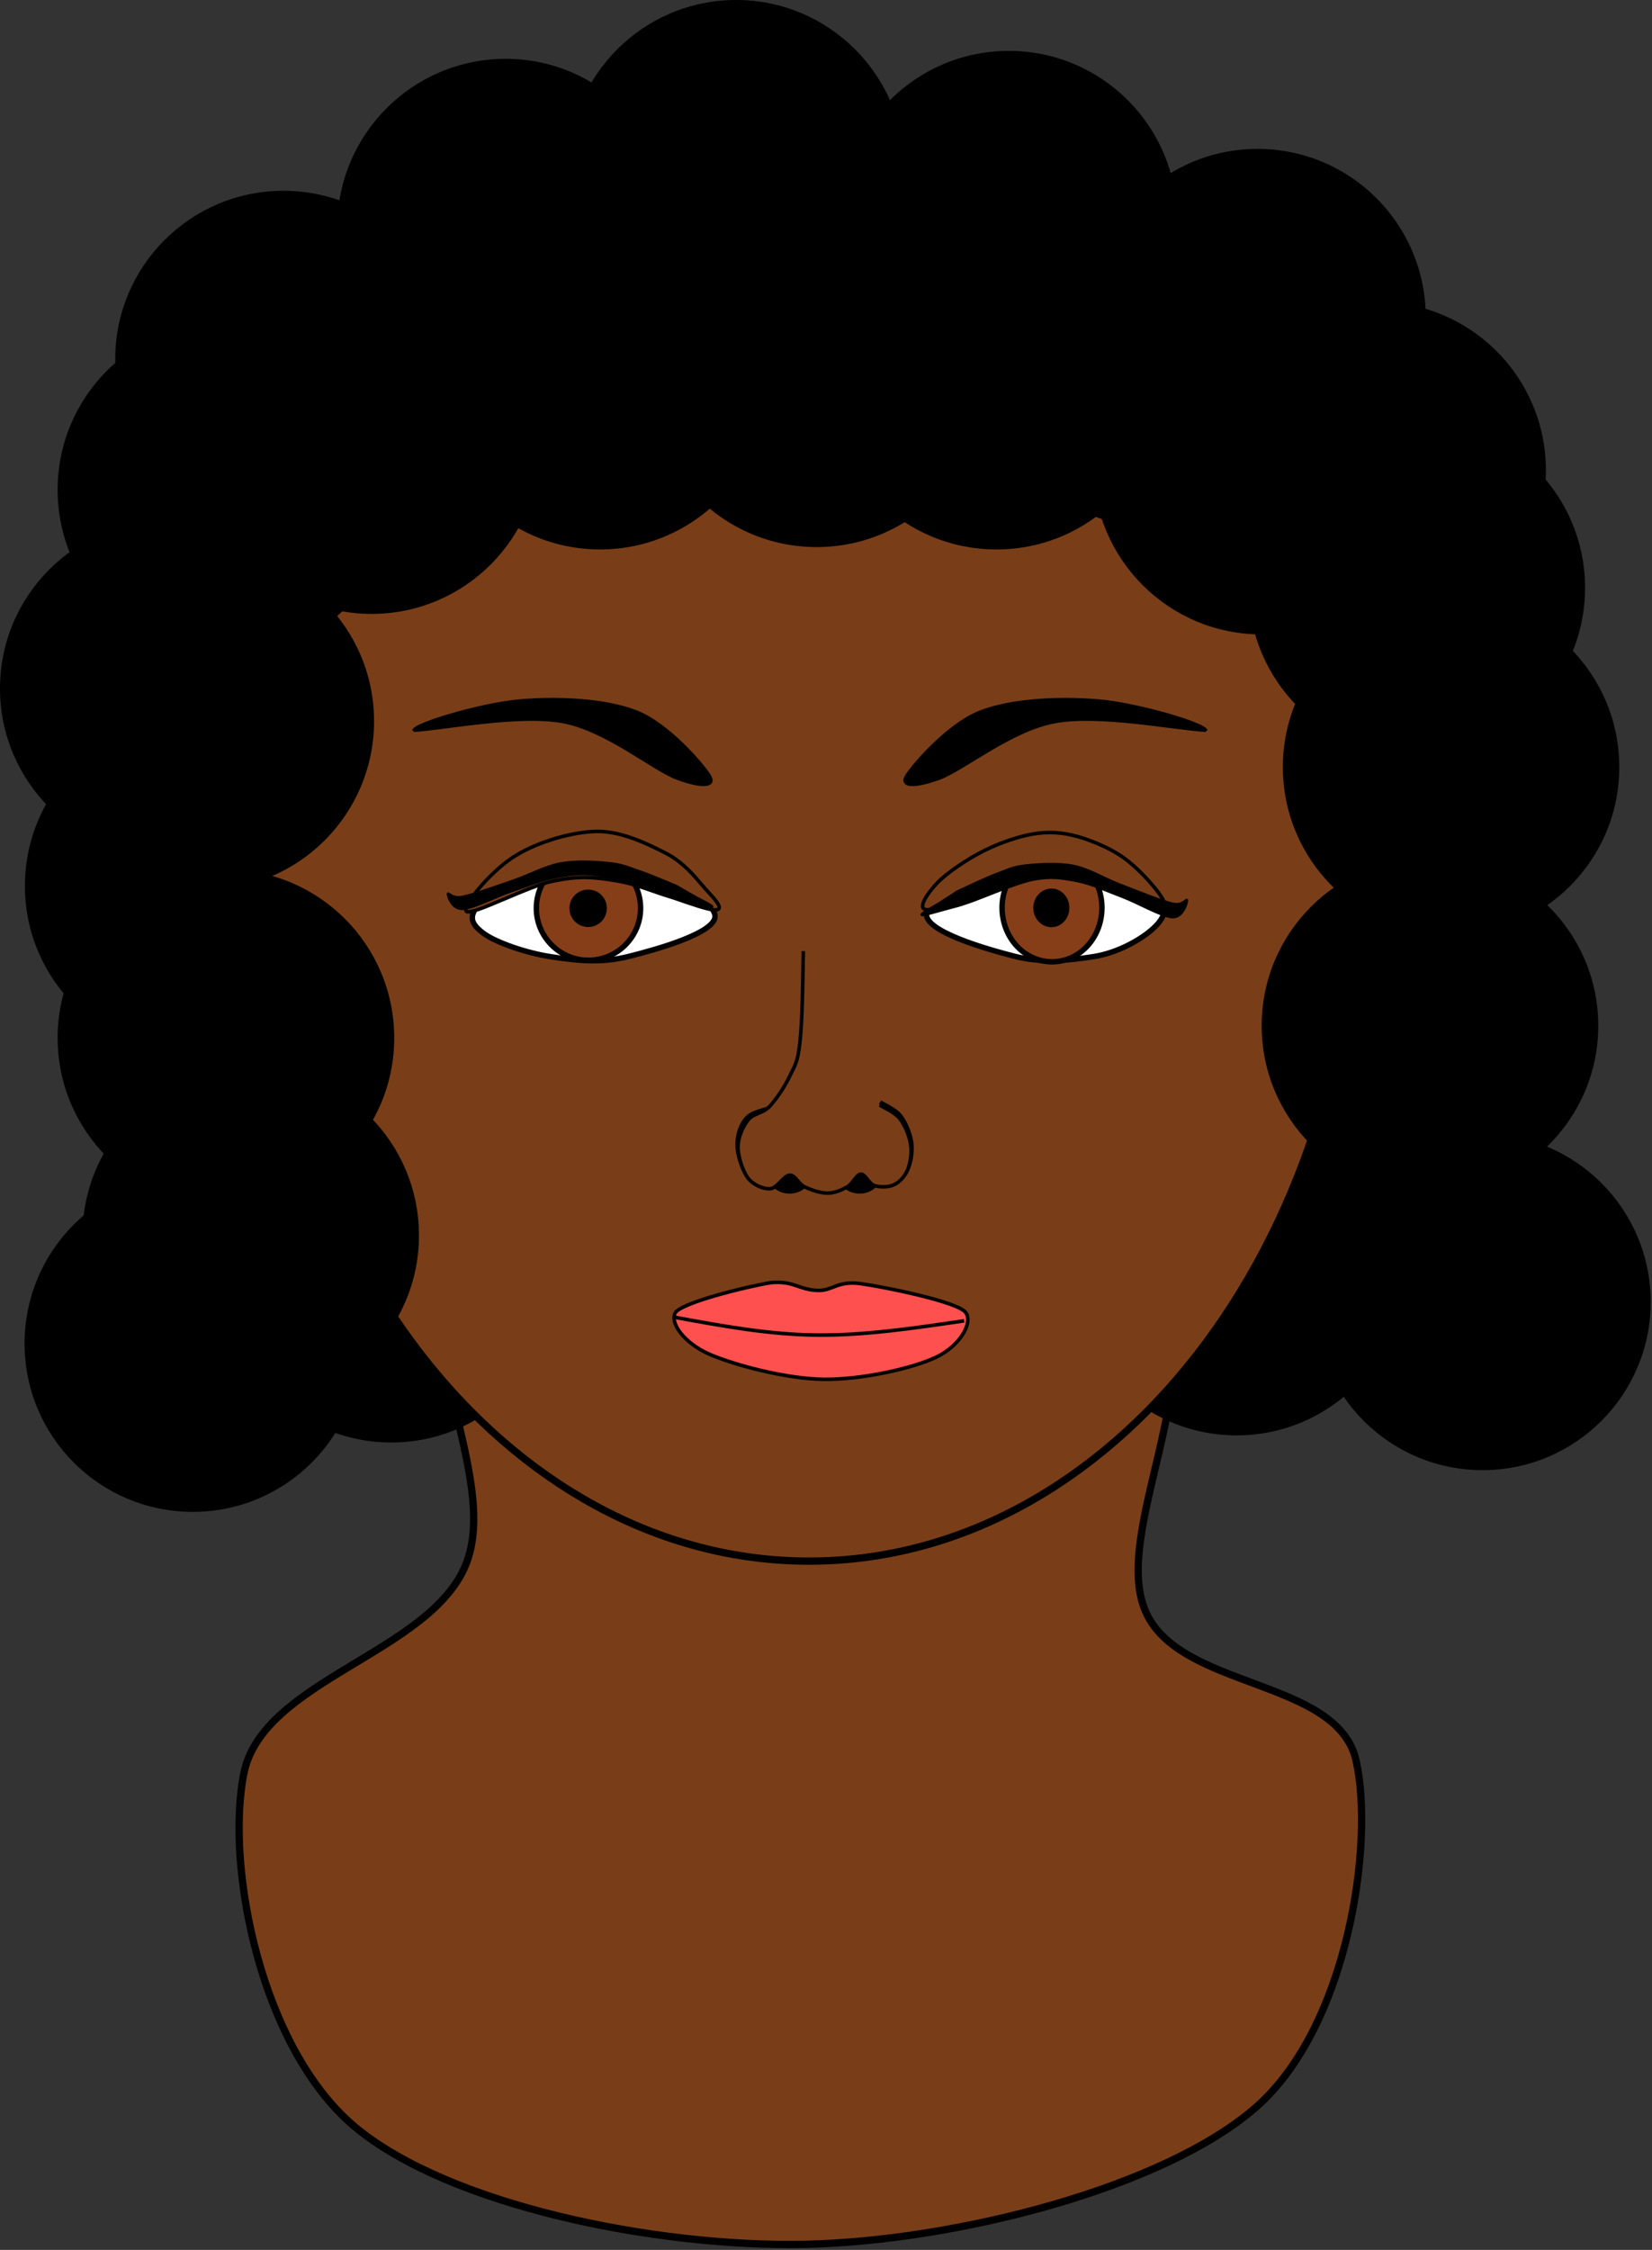
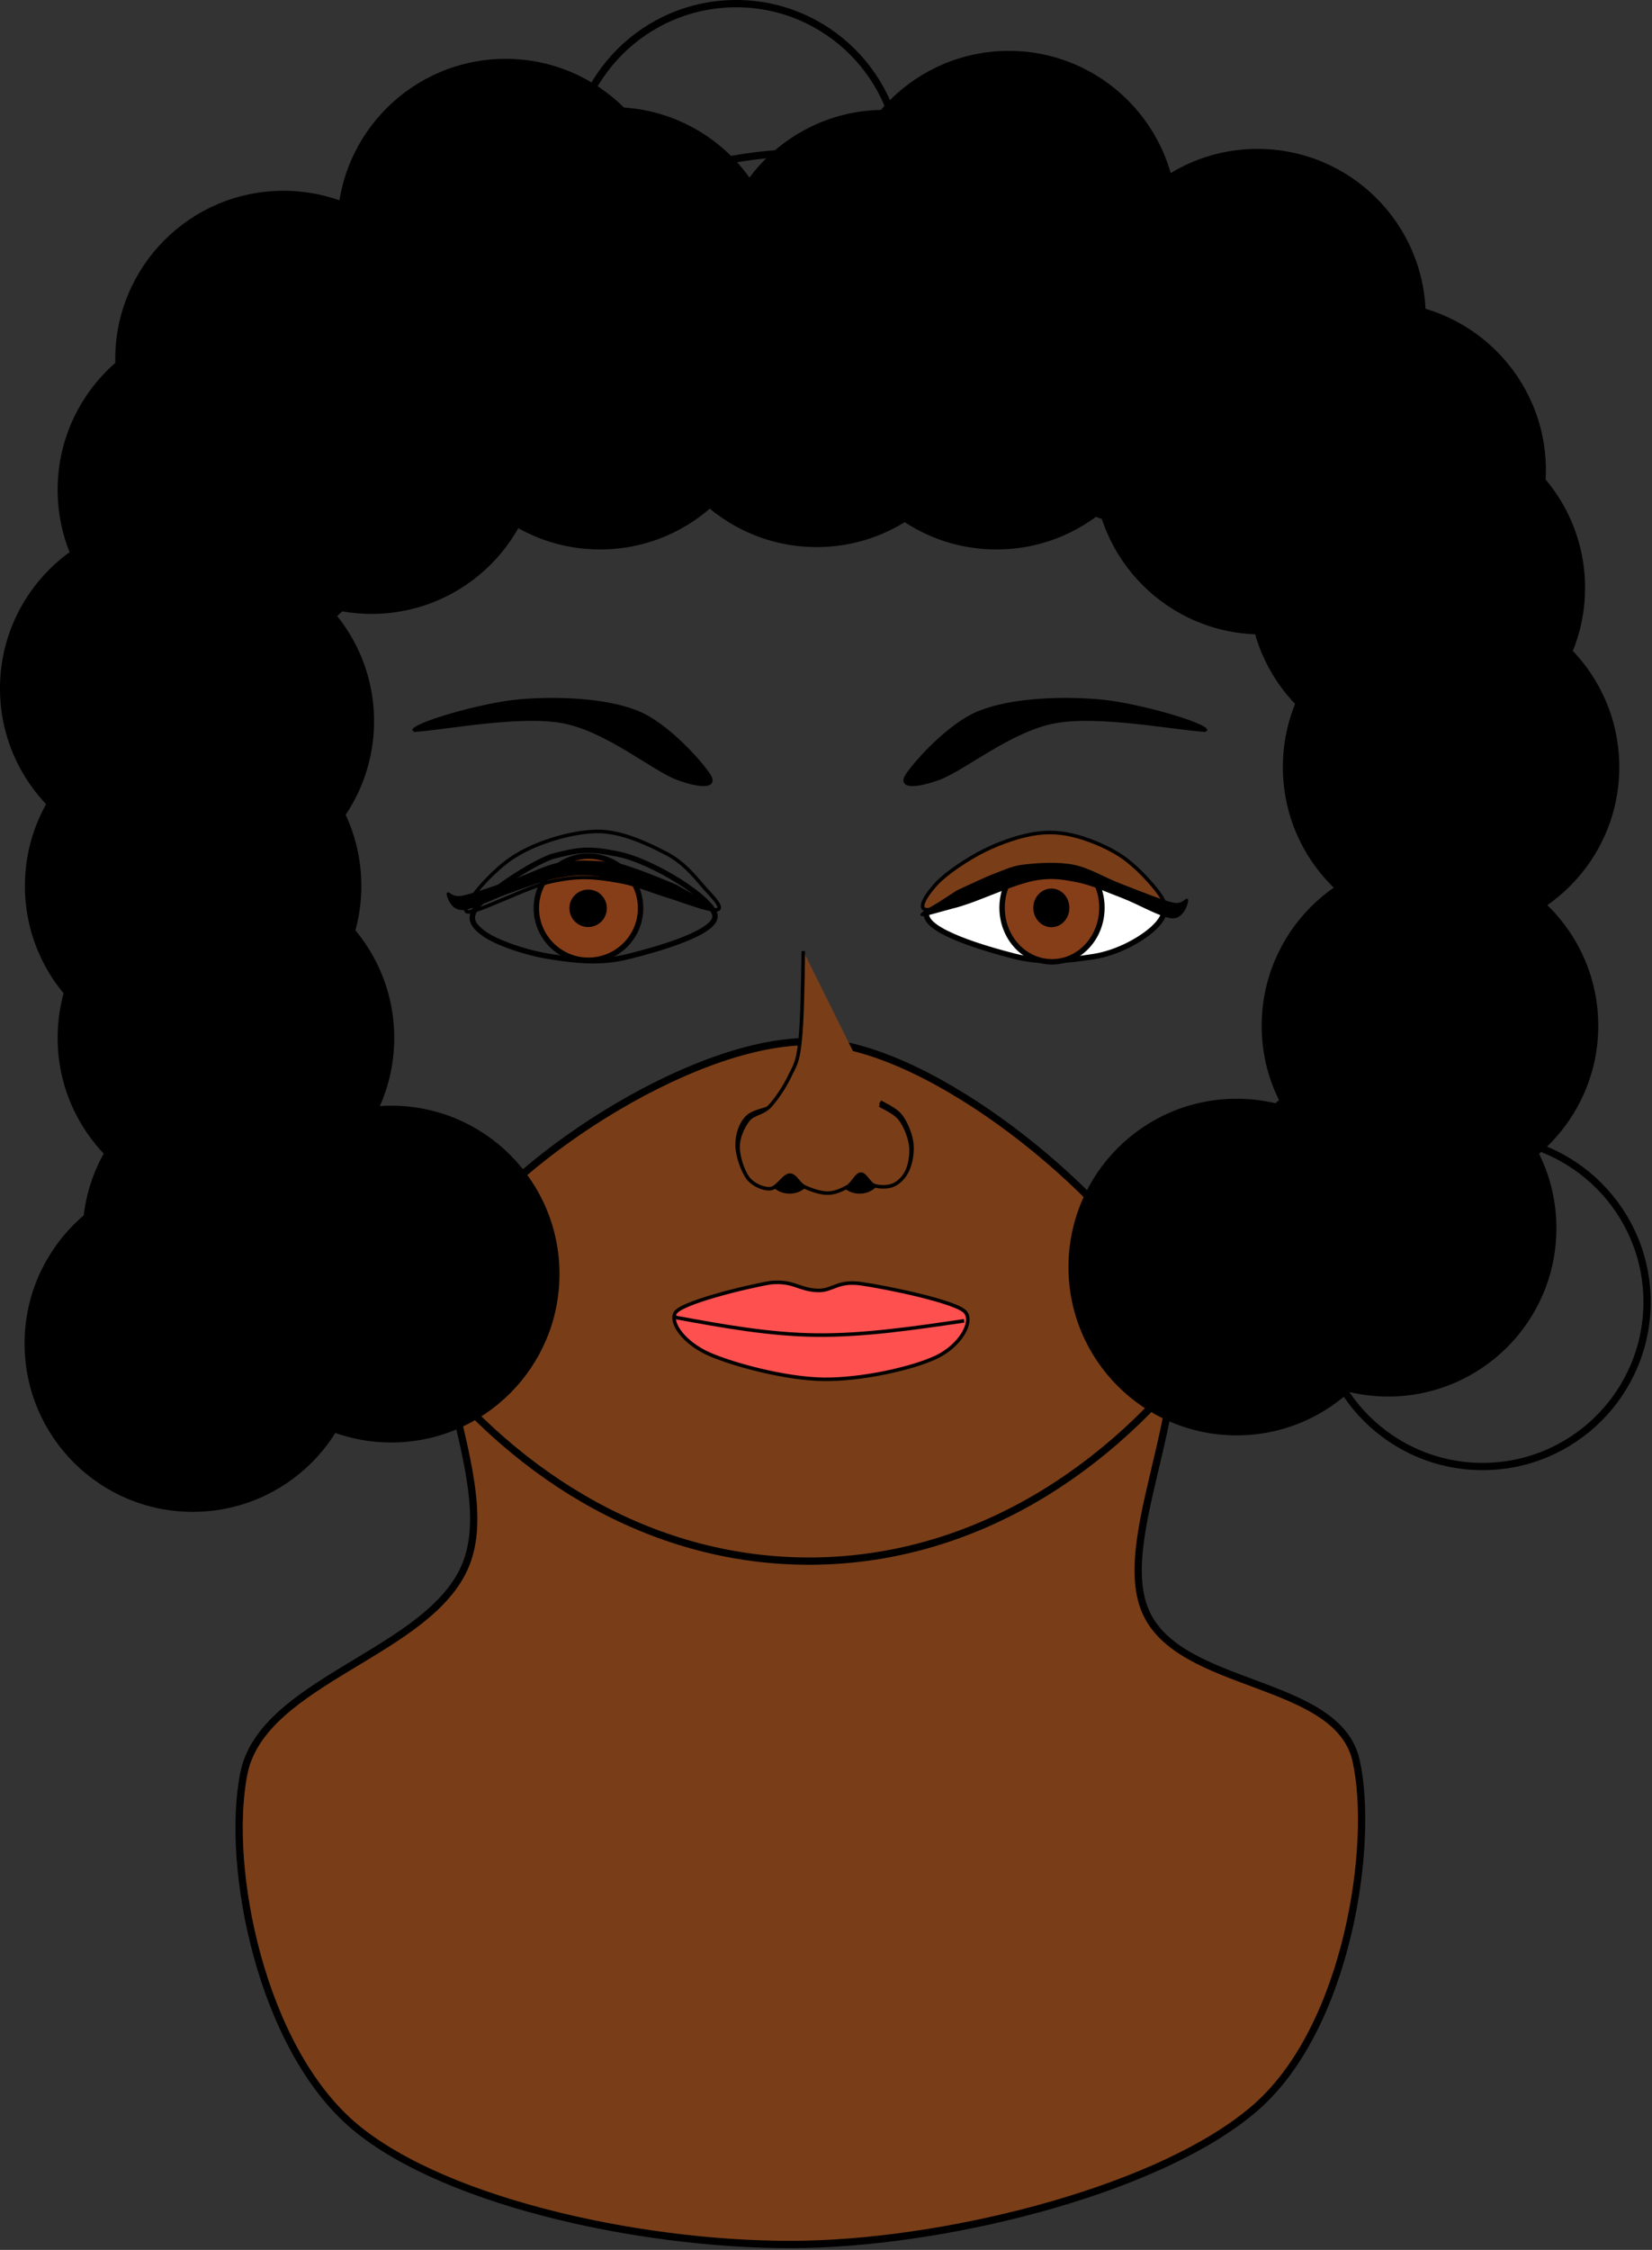
<svg xmlns="http://www.w3.org/2000/svg" xmlns:ns1="http://www.inkscape.org/namespaces/inkscape" xmlns:ns2="http://sodipodi.sourceforge.net/DTD/sodipodi-0.dtd" width="60.666mm" height="82.575mm" viewBox="0 0 214.957 292.587" id="svg2" version="1.1" ns1:version="0.91 r13725" ns2:docname="black face.svg">
  <rect x="0" y="0" width="214.957" height="292.587" fill="#333333" stroke="none" />
  <defs id="defs4">
    <clipPath id="clipEmfPath1" clipPathUnits="userSpaceOnUse">
      <path ns1:connector-curvature="0" id="path4141" d="m -1.25,-1.25 767.675,0 0,1042.74 -767.675,0 z" />
    </clipPath>
    <pattern y="0" x="0" height="6" width="6" patternUnits="userSpaceOnUse" id="EMFhbasepattern" />
  </defs>
  <ns2:namedview id="base" pagecolor="#ffffff" bordercolor="#666666" borderopacity="1.0" ns1:pageopacity="0.0" ns1:pageshadow="2" ns1:zoom="0.35" ns1:cx="-190.37866" ns1:cy="92.007862" ns1:document-units="px" ns1:current-layer="layer1" showgrid="false" fit-margin-top="0" fit-margin-left="0" fit-margin-right="0" fit-margin-bottom="0" ns1:window-width="1366" ns1:window-height="706" ns1:window-x="-8" ns1:window-y="-8" ns1:window-maximized="1" />
  <g ns1:label="Layer 1" ns1:groupmode="layer" id="layer1" transform="translate(-143.95,-331.783)">
    <path ns1:connector-curvature="0" id="path4144" d="m 250.546,467.38 c -15.173,-0.904 -39.123,14.732 -46.776,26.067 -7.675,11.357 5.513,30.434 0.838,41.968 -4.675,11.534 -26.508,15.018 -28.912,27.214 -2.404,12.196 2.272,35.727 14.445,45.938 12.196,10.212 39.145,15.724 58.707,15.306 19.562,-0.421 46.732,-7.366 58.685,-17.864 11.953,-10.498 15.416,-34.315 13.012,-45.078 -2.404,-10.784 -23.179,-9.219 -27.479,-19.562 -4.301,-10.343 8.579,-30.478 1.698,-42.519 -6.859,-12.063 -29.067,-30.588 -44.218,-31.471 z" style="fill:#793e18;fill-opacity:1;fill-rule:evenodd;stroke:none" />
    <path transform="matrix(0.282,0,0,0.282,143.41,331.11)" ns1:connector-curvature="0" id="path4146" d="m 379.618,482.845 c -53.762,-3.204 -138.625,52.199 -165.741,92.365 -27.194,40.243 19.536,107.837 2.969,148.706 -16.566,40.868 -93.927,53.215 -102.445,96.428 -8.517,43.213 8.049,126.591 51.184,162.771 43.213,36.185 138.703,55.715 208.016,54.235 69.313,-1.49 165.585,-26.1 207.938,-63.299 42.354,-37.196 54.622,-121.59 46.105,-159.724 -8.518,-38.212 -82.129,-32.664 -97.366,-69.313 C 515.04,708.365 560.675,637.021 536.295,594.355 511.992,551.611 433.302,485.971 379.618,482.845" clip-path="url(#clipEmfPath1)" style="fill:none;stroke:#000000;stroke-width:3.36px;stroke-linecap:butt;stroke-linejoin:round;stroke-miterlimit:4;stroke-dasharray:none;stroke-opacity:1" />
    <path ns1:connector-curvature="0" id="path4148" d="m 304.865,475.143 c -11.843,0 -21.414,9.593 -21.414,21.414 0,11.821 9.571,21.414 21.414,21.414 11.821,0 21.414,-9.594 21.414,-21.414 0,-11.821 -9.593,-21.414 -21.414,-21.414 z" style="fill:#000000;fill-opacity:1;fill-rule:evenodd;stroke:none" />
    <path ns1:connector-curvature="0" id="path4150" d="m 304.865,475.143 c -11.843,0 -21.414,9.593 -21.414,21.414 0,11.821 9.571,21.414 21.414,21.414 11.821,0 21.414,-9.594 21.414,-21.414 0,-11.821 -9.593,-21.414 -21.414,-21.414" style="fill:none;stroke:#000000;stroke-width:0.948px;stroke-linecap:butt;stroke-linejoin:round;stroke-miterlimit:4;stroke-dasharray:none;stroke-opacity:1" />
    <path ns1:connector-curvature="0" id="path4152" d="m 194.861,476.047 c -11.821,0 -21.414,9.593 -21.414,21.414 0,11.843 9.593,21.436 21.414,21.436 11.843,0 21.414,-9.594 21.414,-21.436 0,-11.821 -9.571,-21.414 -21.414,-21.414 z" style="fill:#000000;fill-opacity:1;fill-rule:evenodd;stroke:none" />
    <path ns1:connector-curvature="0" id="path4154" d="m 194.861,476.047 c -11.821,0 -21.414,9.593 -21.414,21.414 0,11.843 9.593,21.436 21.414,21.436 11.843,0 21.414,-9.594 21.414,-21.436 0,-11.821 -9.571,-21.414 -21.414,-21.414" style="fill:none;stroke:#000000;stroke-width:0.948px;stroke-linecap:butt;stroke-linejoin:round;stroke-miterlimit:4;stroke-dasharray:none;stroke-opacity:1" />
    <path ns1:connector-curvature="0" id="path4156" d="m 324.581,470.092 c -11.843,0 -21.414,9.594 -21.414,21.414 0,11.843 9.571,21.414 21.414,21.414 11.821,0 21.414,-9.571 21.414,-21.414 0,-11.821 -9.593,-21.414 -21.414,-21.414 z" style="fill:#000000;fill-opacity:1;fill-rule:evenodd;stroke:none" />
    <path ns1:connector-curvature="0" id="path4158" d="m 324.581,470.092 c -11.843,0 -21.414,9.594 -21.414,21.414 0,11.843 9.571,21.414 21.414,21.414 11.821,0 21.414,-9.571 21.414,-21.414 0,-11.821 -9.593,-21.414 -21.414,-21.414" style="fill:none;stroke:#000000;stroke-width:0.948px;stroke-linecap:butt;stroke-linejoin:round;stroke-miterlimit:4;stroke-dasharray:none;stroke-opacity:1" />
    <path ns1:connector-curvature="0" id="path4160" d="m 169.08,425.566 c -11.821,0 -21.414,9.593 -21.414,21.436 0,11.821 9.593,21.414 21.414,21.414 11.843,0 21.414,-9.594 21.414,-21.414 0,-11.843 -9.571,-21.436 -21.414,-21.436 z" style="fill:#000000;fill-opacity:1;fill-rule:evenodd;stroke:none" />
    <path ns1:connector-curvature="0" id="path4162" d="m 169.08,425.566 c -11.821,0 -21.414,9.593 -21.414,21.436 0,11.821 9.593,21.414 21.414,21.414 11.843,0 21.414,-9.594 21.414,-21.414 0,-11.843 -9.571,-21.436 -21.414,-21.436" style="fill:none;stroke:#000000;stroke-width:0.948px;stroke-linecap:butt;stroke-linejoin:round;stroke-miterlimit:4;stroke-dasharray:none;stroke-opacity:1" />
-     <path ns1:connector-curvature="0" id="path4164" d="m 249.223,351.62 c -39.388,0 -71.299,40.998 -71.299,91.589 0,50.591 31.911,91.589 71.299,91.589 39.388,0 71.322,-40.998 71.322,-91.589 0,-50.591 -31.934,-91.589 -71.322,-91.589 z" style="fill:#793e18;fill-opacity:1;fill-rule:evenodd;stroke:none" />
+     <path ns1:connector-curvature="0" id="path4164" d="m 249.223,351.62 z" style="fill:#793e18;fill-opacity:1;fill-rule:evenodd;stroke:none" />
    <path ns1:connector-curvature="0" id="path4166" d="m 249.223,351.62 c -39.388,0 -71.299,40.998 -71.299,91.589 0,50.591 31.911,91.589 71.299,91.589 39.388,0 71.322,-40.998 71.322,-91.589 0,-50.591 -31.934,-91.589 -71.322,-91.589" style="fill:none;stroke:#000000;stroke-width:0.948px;stroke-linecap:butt;stroke-linejoin:round;stroke-miterlimit:4;stroke-dasharray:none;stroke-opacity:1" />
    <path ns1:connector-curvature="0" id="path4168" d="m 307.577,351.62 c -11.821,0 -21.414,9.593 -21.414,21.414 0,11.843 9.593,21.436 21.414,21.436 11.843,0 21.414,-9.593 21.414,-21.436 0,-11.821 -9.571,-21.414 -21.414,-21.414 z" style="fill:#000000;fill-opacity:1;fill-rule:evenodd;stroke:none" />
    <path ns1:connector-curvature="0" id="path4170" d="m 307.577,351.62 c -11.821,0 -21.414,9.593 -21.414,21.414 0,11.843 9.593,21.436 21.414,21.436 11.843,0 21.414,-9.593 21.414,-21.436 0,-11.821 -9.571,-21.414 -21.414,-21.414" style="fill:none;stroke:#000000;stroke-width:0.948px;stroke-linecap:butt;stroke-linejoin:round;stroke-miterlimit:4;stroke-dasharray:none;stroke-opacity:1" />
    <path ns1:connector-curvature="0" id="path4172" d="m 323.213,371.513 c -11.843,0 -21.414,9.593 -21.414,21.414 0,11.821 9.571,21.414 21.414,21.414 11.821,0 21.414,-9.593 21.414,-21.414 0,-11.821 -9.594,-21.414 -21.414,-21.414 z" style="fill:#000000;fill-opacity:1;fill-rule:evenodd;stroke:none" />
    <path ns1:connector-curvature="0" id="path4174" d="m 323.213,371.513 c -11.843,0 -21.414,9.593 -21.414,21.414 0,11.821 9.571,21.414 21.414,21.414 11.821,0 21.414,-9.593 21.414,-21.414 0,-11.821 -9.594,-21.414 -21.414,-21.414" style="fill:none;stroke:#000000;stroke-width:0.948px;stroke-linecap:butt;stroke-linejoin:round;stroke-miterlimit:4;stroke-dasharray:none;stroke-opacity:1" />
    <path ns1:connector-curvature="0" id="path4176" d="m 332.763,410.107 c -11.821,0 -21.414,9.593 -21.414,21.436 0,11.821 9.593,21.414 21.414,21.414 11.821,0 21.414,-9.593 21.414,-21.414 0,-11.843 -9.593,-21.436 -21.414,-21.436 z" style="fill:#000000;fill-opacity:1;fill-rule:evenodd;stroke:none" />
    <path ns1:connector-curvature="0" id="path4178" d="m 332.763,410.107 c -11.821,0 -21.414,9.593 -21.414,21.436 0,11.821 9.593,21.414 21.414,21.414 11.821,0 21.414,-9.593 21.414,-21.414 0,-11.843 -9.593,-21.436 -21.414,-21.436" style="fill:none;stroke:#000000;stroke-width:0.948px;stroke-linecap:butt;stroke-linejoin:round;stroke-miterlimit:4;stroke-dasharray:none;stroke-opacity:1" />
    <path ns1:connector-curvature="0" id="path4180" d="m 275.224,338.873 c -11.843,0 -21.414,9.593 -21.414,21.414 0,11.843 9.571,21.436 21.414,21.436 11.821,0 21.414,-9.593 21.414,-21.436 0,-11.821 -9.593,-21.414 -21.414,-21.414 z" style="fill:#000000;fill-opacity:1;fill-rule:evenodd;stroke:none" />
    <path ns1:connector-curvature="0" id="path4182" d="m 275.224,338.873 c -11.843,0 -21.414,9.593 -21.414,21.414 0,11.843 9.571,21.436 21.414,21.436 11.821,0 21.414,-9.593 21.414,-21.436 0,-11.821 -9.593,-21.414 -21.414,-21.414" style="fill:none;stroke:#000000;stroke-width:0.948px;stroke-linecap:butt;stroke-linejoin:round;stroke-miterlimit:4;stroke-dasharray:none;stroke-opacity:1" />
    <path ns1:connector-curvature="0" id="path4184" d="m 209.747,339.91 c -11.843,0 -21.436,9.593 -21.436,21.436 0,11.821 9.593,21.414 21.436,21.414 11.821,0 21.414,-9.594 21.414,-21.414 0,-11.843 -9.593,-21.436 -21.414,-21.436 z" style="fill:#000000;fill-opacity:1;fill-rule:evenodd;stroke:none" />
    <path ns1:connector-curvature="0" id="path4186" d="m 209.747,339.91 c -11.843,0 -21.436,9.593 -21.436,21.436 0,11.821 9.593,21.414 21.436,21.414 11.821,0 21.414,-9.594 21.414,-21.414 0,-11.843 -9.593,-21.436 -21.414,-21.436" style="fill:none;stroke:#000000;stroke-width:0.948px;stroke-linecap:butt;stroke-linejoin:round;stroke-miterlimit:4;stroke-dasharray:none;stroke-opacity:1" />
    <path ns1:connector-curvature="0" id="path4188" d="m 223.663,346.195 c -11.821,0 -21.414,9.593 -21.414,21.414 0,11.821 9.593,21.414 21.414,21.414 11.843,0 21.414,-9.593 21.414,-21.414 0,-11.821 -9.571,-21.414 -21.414,-21.414 z" style="fill:#000000;fill-opacity:1;fill-rule:evenodd;stroke:none" />
    <path ns1:connector-curvature="0" id="path4190" d="m 223.663,346.195 c -11.821,0 -21.414,9.593 -21.414,21.414 0,11.821 9.593,21.414 21.414,21.414 11.843,0 21.414,-9.593 21.414,-21.414 0,-11.821 -9.571,-21.414 -21.414,-21.414" style="fill:none;stroke:#000000;stroke-width:0.948px;stroke-linecap:butt;stroke-linejoin:round;stroke-miterlimit:4;stroke-dasharray:none;stroke-opacity:1" />
    <path ns1:connector-curvature="0" id="path4192" d="m 259.015,346.548 c -11.843,0 -21.414,9.593 -21.414,21.414 0,11.821 9.571,21.414 21.414,21.414 11.821,0 21.414,-9.593 21.414,-21.414 0,-11.821 -9.593,-21.414 -21.414,-21.414 z" style="fill:#000000;fill-opacity:1;fill-rule:evenodd;stroke:none" />
    <path ns1:connector-curvature="0" id="path4194" d="m 259.015,346.548 c -11.843,0 -21.414,9.593 -21.414,21.414 0,11.821 9.571,21.414 21.414,21.414 11.821,0 21.414,-9.593 21.414,-21.414 0,-11.821 -9.593,-21.414 -21.414,-21.414" style="fill:none;stroke:#000000;stroke-width:0.948px;stroke-linecap:butt;stroke-linejoin:round;stroke-miterlimit:4;stroke-dasharray:none;stroke-opacity:1" />
    <path ns1:connector-curvature="0" id="path4196" d="m 180.835,357.067 c -11.843,0 -21.414,9.593 -21.414,21.414 0,11.843 9.571,21.414 21.414,21.414 11.821,0 21.414,-9.571 21.414,-21.414 0,-11.821 -9.593,-21.414 -21.414,-21.414 z" style="fill:#000000;fill-opacity:1;fill-rule:evenodd;stroke:none" />
    <path ns1:connector-curvature="0" id="path4198" d="m 180.835,357.067 c -11.843,0 -21.414,9.593 -21.414,21.414 0,11.843 9.571,21.414 21.414,21.414 11.821,0 21.414,-9.571 21.414,-21.414 0,-11.821 -9.593,-21.414 -21.414,-21.414" style="fill:none;stroke:#000000;stroke-width:0.948px;stroke-linecap:butt;stroke-linejoin:round;stroke-miterlimit:4;stroke-dasharray:none;stroke-opacity:1" />
    <path ns1:connector-curvature="0" id="path4200" d="m 173.337,374.049 c -11.821,0 -21.414,9.593 -21.414,21.436 0,11.821 9.593,21.414 21.414,21.414 11.843,0 21.414,-9.593 21.414,-21.414 0,-11.843 -9.571,-21.436 -21.414,-21.436 z" style="fill:#000000;fill-opacity:1;fill-rule:evenodd;stroke:none" />
    <path ns1:connector-curvature="0" id="path4202" d="m 173.337,374.049 c -11.821,0 -21.414,9.593 -21.414,21.436 0,11.821 9.593,21.414 21.414,21.414 11.843,0 21.414,-9.593 21.414,-21.414 0,-11.843 -9.571,-21.436 -21.414,-21.436" style="fill:none;stroke:#000000;stroke-width:0.948px;stroke-linecap:butt;stroke-linejoin:round;stroke-miterlimit:4;stroke-dasharray:none;stroke-opacity:1" />
    <path ns1:connector-curvature="0" id="path4204" d="m 165.86,399.896 c -11.843,0 -21.436,9.593 -21.436,21.414 0,11.843 9.593,21.414 21.436,21.414 11.821,0 21.414,-9.571 21.414,-21.414 0,-11.821 -9.593,-21.414 -21.414,-21.414 z" style="fill:#000000;fill-opacity:1;fill-rule:evenodd;stroke:none" />
    <path ns1:connector-curvature="0" id="path4206" d="m 165.86,399.896 c -11.843,0 -21.436,9.593 -21.436,21.414 0,11.843 9.593,21.414 21.436,21.414 11.821,0 21.414,-9.571 21.414,-21.414 0,-11.821 -9.593,-21.414 -21.414,-21.414" style="fill:none;stroke:#000000;stroke-width:0.948px;stroke-linecap:butt;stroke-linejoin:round;stroke-miterlimit:4;stroke-dasharray:none;stroke-opacity:1" />
    <path ns1:connector-curvature="0" id="path4208" d="m 173.337,445.326 c -11.821,0 -21.414,9.593 -21.414,21.436 0,11.821 9.593,21.414 21.414,21.414 11.843,0 21.436,-9.594 21.436,-21.414 0,-11.843 -9.593,-21.436 -21.436,-21.436 z" style="fill:#000000;fill-opacity:1;fill-rule:evenodd;stroke:none" />
    <path ns1:connector-curvature="0" id="path4210" d="m 173.337,445.326 c -11.821,0 -21.414,9.593 -21.414,21.436 0,11.821 9.593,21.414 21.414,21.414 11.843,0 21.436,-9.594 21.436,-21.414 0,-11.843 -9.593,-21.436 -21.436,-21.436" style="fill:none;stroke:#000000;stroke-width:0.948px;stroke-linecap:butt;stroke-linejoin:round;stroke-miterlimit:4;stroke-dasharray:none;stroke-opacity:1" />
    <path ns1:connector-curvature="0" id="path4212" d="m 176.578,471.019 c -11.821,0 -21.414,9.594 -21.414,21.414 0,11.843 9.593,21.414 21.414,21.414 11.821,0 21.414,-9.571 21.414,-21.414 0,-11.821 -9.594,-21.414 -21.414,-21.414 z" style="fill:#000000;fill-opacity:1;fill-rule:evenodd;stroke:none" />
    <path ns1:connector-curvature="0" id="path4214" d="m 176.578,471.019 c -11.821,0 -21.414,9.594 -21.414,21.414 0,11.843 9.593,21.414 21.414,21.414 11.821,0 21.414,-9.571 21.414,-21.414 0,-11.821 -9.594,-21.414 -21.414,-21.414" style="fill:none;stroke:#000000;stroke-width:0.948px;stroke-linecap:butt;stroke-linejoin:round;stroke-miterlimit:4;stroke-dasharray:none;stroke-opacity:1" />
    <path ns1:connector-curvature="0" id="path4216" d="m 169.036,485.089 c -11.843,0 -21.414,9.593 -21.414,21.414 0,11.843 9.571,21.414 21.414,21.414 11.821,0 21.414,-9.571 21.414,-21.414 0,-11.821 -9.593,-21.414 -21.414,-21.414 z" style="fill:#000000;fill-opacity:1;fill-rule:evenodd;stroke:none" />
    <path ns1:connector-curvature="0" id="path4218" d="m 169.036,485.089 c -11.843,0 -21.414,9.593 -21.414,21.414 0,11.843 9.571,21.414 21.414,21.414 11.821,0 21.414,-9.571 21.414,-21.414 0,-11.821 -9.593,-21.414 -21.414,-21.414" style="fill:none;stroke:#000000;stroke-width:0.948px;stroke-linecap:butt;stroke-linejoin:round;stroke-miterlimit:4;stroke-dasharray:none;stroke-opacity:1" />
    <path ns1:connector-curvature="0" id="path4220" d="m 330.006,443.76 c -11.821,0 -21.414,9.593 -21.414,21.414 0,11.821 9.593,21.414 21.414,21.414 11.843,0 21.436,-9.593 21.436,-21.414 0,-11.821 -9.593,-21.414 -21.436,-21.414 z" style="fill:#000000;fill-opacity:1;fill-rule:evenodd;stroke:none" />
    <path ns1:connector-curvature="0" id="path4222" d="m 330.006,443.76 c -11.821,0 -21.414,9.593 -21.414,21.414 0,11.821 9.593,21.414 21.414,21.414 11.843,0 21.436,-9.593 21.436,-21.414 0,-11.821 -9.593,-21.414 -21.436,-21.414" style="fill:none;stroke:#000000;stroke-width:0.948px;stroke-linecap:butt;stroke-linejoin:round;stroke-miterlimit:4;stroke-dasharray:none;stroke-opacity:1" />
-     <path ns1:connector-curvature="0" id="path4224" d="m 337.019,479.818 c -11.843,0 -21.414,9.594 -21.414,21.414 0,11.821 9.571,21.414 21.414,21.414 11.821,0 21.414,-9.593 21.414,-21.414 0,-11.821 -9.593,-21.414 -21.414,-21.414 z" style="fill:#000000;fill-opacity:1;fill-rule:evenodd;stroke:none" />
    <path transform="matrix(0.282,0,0,0.282,143.41,331.11)" ns1:connector-curvature="0" id="path4226" d="m 686.016,526.917 c -41.962,0 -75.876,33.993 -75.876,75.877 0,41.885 33.914,75.877 75.876,75.877 41.885,0 75.877,-33.992 75.877,-75.877 0,-41.884 -33.992,-75.877 -75.877,-75.877" clip-path="url(#clipEmfPath1)" style="fill:none;stroke:#000000;stroke-width:3.36px;stroke-linecap:butt;stroke-linejoin:round;stroke-miterlimit:4;stroke-dasharray:none;stroke-opacity:1" />
    <path ns1:connector-curvature="0" id="path4228" d="m 170.734,404.152 c -11.843,0 -21.414,9.593 -21.414,21.414 0,11.843 9.571,21.436 21.414,21.436 11.821,0 21.414,-9.593 21.414,-21.436 0,-11.821 -9.593,-21.414 -21.414,-21.414 z" style="fill:#000000;fill-opacity:1;fill-rule:evenodd;stroke:none" />
    <path ns1:connector-curvature="0" id="path4230" d="m 170.734,404.152 c -11.843,0 -21.414,9.593 -21.414,21.414 0,11.843 9.571,21.436 21.414,21.436 11.821,0 21.414,-9.593 21.414,-21.436 0,-11.821 -9.593,-21.414 -21.414,-21.414" style="fill:none;stroke:#000000;stroke-width:0.948px;stroke-linecap:butt;stroke-linejoin:round;stroke-miterlimit:4;stroke-dasharray:none;stroke-opacity:1" />
    <path ns1:connector-curvature="0" id="path4232" d="m 192.303,368.293 c -11.821,0 -21.414,9.593 -21.414,21.414 0,11.843 9.593,21.436 21.414,21.436 11.843,0 21.436,-9.593 21.436,-21.436 0,-11.821 -9.594,-21.414 -21.436,-21.414 z" style="fill:#000000;fill-opacity:1;fill-rule:evenodd;stroke:none" />
    <path ns1:connector-curvature="0" id="path4234" d="m 192.303,368.293 c -11.821,0 -21.414,9.593 -21.414,21.414 0,11.843 9.593,21.436 21.414,21.436 11.843,0 21.436,-9.593 21.436,-21.436 0,-11.821 -9.594,-21.414 -21.436,-21.414" style="fill:none;stroke:#000000;stroke-width:0.948px;stroke-linecap:butt;stroke-linejoin:round;stroke-miterlimit:4;stroke-dasharray:none;stroke-opacity:1" />
    <path ns1:connector-curvature="0" id="path4236" d="m 222.031,359.934 c -11.821,0 -21.414,9.593 -21.414,21.414 0,11.821 9.593,21.414 21.414,21.414 11.821,0 21.414,-9.593 21.414,-21.414 0,-11.821 -9.593,-21.414 -21.414,-21.414 z" style="fill:#000000;fill-opacity:1;fill-rule:evenodd;stroke:none" />
    <path ns1:connector-curvature="0" id="path4238" d="m 222.031,359.934 c -11.821,0 -21.414,9.593 -21.414,21.414 0,11.821 9.593,21.414 21.414,21.414 11.821,0 21.414,-9.593 21.414,-21.414 0,-11.821 -9.593,-21.414 -21.414,-21.414" style="fill:none;stroke:#000000;stroke-width:0.948px;stroke-linecap:butt;stroke-linejoin:round;stroke-miterlimit:4;stroke-dasharray:none;stroke-opacity:1" />
    <path ns1:connector-curvature="0" id="path4240" d="m 294.169,357.067 c -11.821,0 -21.414,9.571 -21.414,21.414 0,11.821 9.593,21.414 21.414,21.414 11.843,0 21.436,-9.594 21.436,-21.414 0,-11.843 -9.594,-21.414 -21.436,-21.414 z" style="fill:#000000;fill-opacity:1;fill-rule:evenodd;stroke:none" />
    <path ns1:connector-curvature="0" id="path4242" d="m 294.169,357.067 c -11.821,0 -21.414,9.571 -21.414,21.414 0,11.821 9.593,21.414 21.414,21.414 11.843,0 21.436,-9.594 21.436,-21.414 0,-11.843 -9.594,-21.414 -21.436,-21.414" style="fill:none;stroke:#000000;stroke-width:0.948px;stroke-linecap:butt;stroke-linejoin:round;stroke-miterlimit:4;stroke-dasharray:none;stroke-opacity:1" />
    <path ns1:connector-curvature="0" id="path4244" d="m 308.106,370.983 c -11.821,0 -21.414,9.593 -21.414,21.414 0,11.843 9.593,21.414 21.414,21.414 11.821,0 21.414,-9.571 21.414,-21.414 0,-11.821 -9.593,-21.414 -21.414,-21.414 z" style="fill:#000000;fill-opacity:1;fill-rule:evenodd;stroke:none" />
    <path ns1:connector-curvature="0" id="path4246" d="m 308.106,370.983 c -11.821,0 -21.414,9.593 -21.414,21.414 0,11.843 9.593,21.414 21.414,21.414 11.821,0 21.414,-9.571 21.414,-21.414 0,-11.821 -9.593,-21.414 -21.414,-21.414" style="fill:none;stroke:#000000;stroke-width:0.948px;stroke-linecap:butt;stroke-linejoin:round;stroke-miterlimit:4;stroke-dasharray:none;stroke-opacity:1" />
    <path ns1:connector-curvature="0" id="path4248" d="m 328.308,386.818 c -11.821,0 -21.414,9.571 -21.414,21.414 0,11.821 9.593,21.414 21.414,21.414 11.843,0 21.414,-9.593 21.414,-21.414 0,-11.843 -9.571,-21.414 -21.414,-21.414 z" style="fill:#000000;fill-opacity:1;fill-rule:evenodd;stroke:none" />
    <path ns1:connector-curvature="0" id="path4250" d="m 328.308,386.818 c -11.821,0 -21.414,9.571 -21.414,21.414 0,11.821 9.593,21.414 21.414,21.414 11.843,0 21.414,-9.593 21.414,-21.414 0,-11.843 -9.571,-21.414 -21.414,-21.414" style="fill:none;stroke:#000000;stroke-width:0.948px;stroke-linecap:butt;stroke-linejoin:round;stroke-miterlimit:4;stroke-dasharray:none;stroke-opacity:1" />
    <path ns1:connector-curvature="0" id="path4252" d="m 273.615,359.934 c -11.843,0 -21.414,9.593 -21.414,21.414 0,11.821 9.571,21.414 21.414,21.414 11.821,0 21.414,-9.593 21.414,-21.414 0,-11.821 -9.593,-21.414 -21.414,-21.414 z" style="fill:#000000;fill-opacity:1;fill-rule:evenodd;stroke:none" />
    <path ns1:connector-curvature="0" id="path4254" d="m 273.615,359.934 c -11.843,0 -21.414,9.593 -21.414,21.414 0,11.821 9.571,21.414 21.414,21.414 11.821,0 21.414,-9.593 21.414,-21.414 0,-11.821 -9.593,-21.414 -21.414,-21.414" style="fill:none;stroke:#000000;stroke-width:0.948px;stroke-linecap:butt;stroke-linejoin:round;stroke-miterlimit:4;stroke-dasharray:none;stroke-opacity:1" />
    <path ns1:connector-curvature="0" id="path4256" d="m 250.216,359.604 c -11.821,0 -21.414,9.593 -21.414,21.414 0,11.843 9.593,21.436 21.414,21.436 11.821,0 21.414,-9.593 21.414,-21.436 0,-11.821 -9.593,-21.414 -21.414,-21.414 z" style="fill:#000000;fill-opacity:1;fill-rule:evenodd;stroke:none" />
    <path ns1:connector-curvature="0" id="path4258" d="m 250.216,359.604 c -11.821,0 -21.414,9.593 -21.414,21.414 0,11.843 9.593,21.436 21.414,21.436 11.821,0 21.414,-9.593 21.414,-21.436 0,-11.821 -9.593,-21.414 -21.414,-21.414" style="fill:none;stroke:#000000;stroke-width:0.948px;stroke-linecap:butt;stroke-linejoin:round;stroke-miterlimit:4;stroke-dasharray:none;stroke-opacity:1" />
    <path ns1:connector-curvature="0" id="path4260" d="m 192.766,358.766 c -11.843,0 -21.414,9.593 -21.414,21.414 0,11.843 9.571,21.414 21.414,21.414 11.821,0 21.414,-9.571 21.414,-21.414 0,-11.821 -9.593,-21.414 -21.414,-21.414 z" style="fill:#000000;fill-opacity:1;fill-rule:evenodd;stroke:none" />
    <path ns1:connector-curvature="0" id="path4262" d="m 192.766,358.766 c -11.843,0 -21.414,9.593 -21.414,21.414 0,11.843 9.571,21.414 21.414,21.414 11.821,0 21.414,-9.571 21.414,-21.414 0,-11.821 -9.593,-21.414 -21.414,-21.414" style="fill:none;stroke:#000000;stroke-width:0.948px;stroke-linecap:butt;stroke-linejoin:round;stroke-miterlimit:4;stroke-dasharray:none;stroke-opacity:1" />
    <path ns1:connector-curvature="0" id="path4264" d="m 246.687,482.928 c -1.279,0 -2.338,0.838 -2.338,1.875 0,1.014 1.059,1.853 2.338,1.853 1.301,0 2.338,-0.838 2.338,-1.853 0,-1.037 -1.036,-1.875 -2.338,-1.875 z" style="fill:#000000;fill-opacity:1;fill-rule:evenodd;stroke:none" />
    <path ns1:connector-curvature="0" id="path4266" d="m 246.687,482.928 c -1.279,0 -2.338,0.838 -2.338,1.875 0,1.014 1.059,1.853 2.338,1.853 1.301,0 2.338,-0.838 2.338,-1.853 0,-1.037 -1.036,-1.875 -2.338,-1.875" style="fill:none;stroke:#000000;stroke-width:0.706px;stroke-linecap:butt;stroke-linejoin:round;stroke-miterlimit:4;stroke-dasharray:none;stroke-opacity:1" />
    <path ns1:connector-curvature="0" id="path4268" d="m 255.795,482.928 c -1.279,0 -2.338,0.838 -2.338,1.875 0,1.014 1.059,1.853 2.338,1.853 1.301,0 2.338,-0.838 2.338,-1.853 0,-1.037 -1.036,-1.875 -2.338,-1.875 z" style="fill:#000000;fill-opacity:1;fill-rule:evenodd;stroke:none" />
    <path ns1:connector-curvature="0" id="path4270" d="m 255.795,482.928 c -1.279,0 -2.338,0.838 -2.338,1.875 0,1.014 1.059,1.853 2.338,1.853 1.301,0 2.338,-0.838 2.338,-1.853 0,-1.037 -1.036,-1.875 -2.338,-1.875" style="fill:none;stroke:#000000;stroke-width:0.706px;stroke-linecap:butt;stroke-linejoin:round;stroke-miterlimit:4;stroke-dasharray:none;stroke-opacity:1" />
    <path ns1:connector-curvature="0" id="path4272" d="m 250.238,474.922 c -0.419,-0.287 -1.742,-1.875 -2.558,-1.786 -0.816,0.088 -1.235,1.632 -2.316,2.316 -1.058,0.662 -3.176,0.816 -4.08,1.676 -0.882,0.86 -1.301,2.25 -1.301,3.529 0,1.257 0.618,3.132 1.301,4.036 0.706,0.904 1.985,1.433 2.889,1.367 0.904,-0.066 1.764,-1.72 2.514,-1.764 0.75,-0.044 1.147,1.147 1.963,1.544 0.816,0.375 2.051,0.816 2.977,0.794 0.926,0 1.875,-0.419 2.602,-0.838 0.706,-0.419 1.147,-1.61 1.742,-1.632 0.573,-0.022 1.059,1.279 1.786,1.499 0.728,0.243 1.83,0.221 2.536,-0.132 0.728,-0.353 1.411,-1.081 1.764,-1.941 0.353,-0.882 0.551,-2.228 0.375,-3.33 -0.176,-1.103 -0.75,-2.492 -1.411,-3.33 -0.684,-0.838 -2.161,-1.456 -2.602,-1.742 z" style="fill:#863e18;fill-opacity:1;fill-rule:evenodd;stroke:none" />
    <path ns1:connector-curvature="0" id="path4274" d="m 250.238,474.922 c -0.419,-0.287 -1.742,-1.875 -2.558,-1.786 -0.816,0.088 -1.235,1.632 -2.316,2.316 -1.058,0.662 -3.176,0.816 -4.08,1.676 -0.882,0.86 -1.301,2.25 -1.301,3.529 0,1.257 0.618,3.132 1.301,4.036 0.706,0.904 1.985,1.433 2.889,1.367 0.904,-0.066 1.764,-1.72 2.514,-1.764 0.75,-0.044 1.147,1.147 1.963,1.544 0.816,0.375 2.051,0.816 2.977,0.794 0.926,0 1.875,-0.419 2.602,-0.838 0.706,-0.419 1.147,-1.61 1.742,-1.632 0.573,-0.022 1.059,1.279 1.786,1.499 0.728,0.243 1.83,0.221 2.536,-0.132 0.728,-0.353 1.411,-1.081 1.764,-1.941 0.353,-0.882 0.551,-2.228 0.375,-3.33 -0.176,-1.103 -0.75,-2.492 -1.411,-3.33 -0.684,-0.838 -2.161,-1.456 -2.602,-1.742" style="fill:none;stroke:#000000;stroke-width:0.706px;stroke-linecap:butt;stroke-linejoin:round;stroke-miterlimit:4;stroke-dasharray:none;stroke-opacity:1" />
    <path ns1:connector-curvature="0" id="path4276" d="m 248.473,455.471 c -0.066,4.565 -0.132,9.13 -0.441,11.865 -0.287,2.712 -0.684,3.043 -1.345,4.433 -0.662,1.389 -1.72,2.955 -2.602,3.904 -0.904,0.948 -2.117,0.882 -2.801,1.764 -0.684,0.882 -1.301,2.25 -1.301,3.507 0,1.257 0.618,3.154 1.301,4.058 0.706,0.882 1.985,1.433 2.889,1.367 0.904,-0.066 1.764,-1.72 2.514,-1.764 0.75,-0.044 1.147,1.147 1.963,1.522 0.816,0.397 2.051,0.816 2.977,0.816 0.926,0 1.875,-0.419 2.602,-0.838 0.706,-0.419 1.147,-1.61 1.742,-1.632 0.573,-0.022 1.059,1.279 1.786,1.499 0.728,0.221 1.83,0.221 2.536,-0.132 0.728,-0.353 1.411,-1.081 1.764,-1.963 0.353,-0.882 0.551,-2.206 0.375,-3.308 -0.176,-1.125 -0.75,-2.492 -1.411,-3.33 -0.684,-0.838 -2.161,-1.456 -2.602,-1.742 z" style="fill:#793e18;fill-opacity:1;fill-rule:evenodd;stroke:none" />
    <path ns1:connector-curvature="0" id="path4278" d="m 248.473,455.471 c -0.066,4.565 -0.132,9.13 -0.441,11.865 -0.287,2.712 -0.684,3.043 -1.345,4.433 -0.662,1.389 -1.72,2.955 -2.602,3.904 -0.904,0.948 -2.117,0.882 -2.801,1.764 -0.684,0.882 -1.301,2.25 -1.301,3.507 0,1.257 0.618,3.154 1.301,4.058 0.706,0.882 1.985,1.433 2.889,1.367 0.904,-0.066 1.764,-1.72 2.514,-1.764 0.75,-0.044 1.147,1.147 1.963,1.522 0.816,0.397 2.051,0.816 2.977,0.816 0.926,0 1.875,-0.419 2.602,-0.838 0.706,-0.419 1.147,-1.61 1.742,-1.632 0.573,-0.022 1.059,1.279 1.786,1.499 0.728,0.221 1.83,0.221 2.536,-0.132 0.728,-0.353 1.411,-1.081 1.764,-1.963 0.353,-0.882 0.551,-2.206 0.375,-3.308 -0.176,-1.125 -0.75,-2.492 -1.411,-3.33 -0.684,-0.838 -2.161,-1.456 -2.602,-1.742" style="fill:none;stroke:#000000;stroke-width:0.463px;stroke-linecap:butt;stroke-linejoin:round;stroke-miterlimit:4;stroke-dasharray:none;stroke-opacity:1" />
    <path ns1:connector-curvature="0" id="path4280" d="m 231.779,502.599 c 0.419,-1.323 9.351,-3.507 12.46,-4.014 3.021,-0.287 3.639,0.948 6.175,1.015 1.963,0.022 2.514,-1.345 5.712,-0.86 3.22,0.463 12.504,2.36 13.475,3.727 0.992,1.345 -0.772,4.367 -3.859,5.822 -3.088,1.455 -9.704,2.933 -14.622,2.867 -4.918,-0.066 -11.689,-1.875 -14.908,-3.286 -3.22,-1.433 -5.05,-3.97 -4.433,-5.271 z" style="fill:#ff5050;fill-opacity:1;fill-rule:evenodd;stroke:none" />
    <path ns1:connector-curvature="0" id="path4282" d="m 231.779,502.599 c 0.419,-1.323 9.351,-3.507 12.46,-4.014 3.021,-0.287 3.639,0.948 6.175,1.015 1.963,0.022 2.514,-1.345 5.712,-0.86 3.22,0.463 12.504,2.36 13.475,3.727 0.992,1.345 -0.772,4.367 -3.859,5.822 -3.088,1.455 -9.704,2.933 -14.622,2.867 -4.918,-0.066 -11.689,-1.875 -14.908,-3.286 -3.22,-1.433 -5.05,-3.97 -4.433,-5.271" style="fill:none;stroke:#000000;stroke-width:0.463px;stroke-linecap:butt;stroke-linejoin:round;stroke-miterlimit:4;stroke-dasharray:none;stroke-opacity:1" />
    <path ns1:connector-curvature="0" id="path4284" d="m 231.845,503.107 c 6.043,1.103 12.085,2.228 18.349,2.294 6.263,0.066 12.725,-0.904 19.209,-1.853" style="fill:none;stroke:#000000;stroke-width:0.463px;stroke-linecap:butt;stroke-linejoin:round;stroke-miterlimit:4;stroke-dasharray:none;stroke-opacity:1" />
    <path ns1:connector-curvature="0" id="path4286" d="m 197.75,426.801 c 0,-0.86 8.998,-3.507 13.85,-3.903 4.83,-0.419 11.093,-0.177 15.217,1.455 4.102,1.632 8.579,6.859 9.461,8.292 0.882,1.455 -0.971,1.566 -4.168,0.397 -3.176,-1.169 -9.263,-6.351 -14.974,-7.388 -5.734,-1.036 -15.35,0.904 -19.385,1.147 z" style="fill:#000000;fill-opacity:1;fill-rule:evenodd;stroke:none" />
    <path ns1:connector-curvature="0" id="path4288" d="m 197.75,426.801 c 0,-0.86 8.998,-3.507 13.85,-3.903 4.83,-0.419 11.093,-0.177 15.217,1.455 4.102,1.632 8.579,6.859 9.461,8.292 0.882,1.455 -0.971,1.566 -4.168,0.397 -3.176,-1.169 -9.263,-6.351 -14.974,-7.388 -5.734,-1.036 -15.35,0.904 -19.385,1.147" style="fill:none;stroke:#000000;stroke-width:0.353px;stroke-linecap:butt;stroke-linejoin:round;stroke-miterlimit:4;stroke-dasharray:none;stroke-opacity:1" />
    <path ns1:connector-curvature="0" id="path4290" d="m 300.895,426.801 c 0,-0.86 -9.108,-3.507 -14.004,-3.903 -4.918,-0.419 -11.247,-0.177 -15.416,1.455 -4.168,1.632 -8.667,6.859 -9.571,8.292 -0.904,1.455 0.97,1.566 4.212,0.397 3.22,-1.169 9.373,-6.351 15.173,-7.388 5.778,-1.036 15.504,0.904 19.606,1.147 z" style="fill:#000000;fill-opacity:1;fill-rule:evenodd;stroke:none" />
    <path ns1:connector-curvature="0" id="path4292" d="m 300.895,426.801 c 0,-0.86 -9.108,-3.507 -14.004,-3.903 -4.918,-0.419 -11.247,-0.177 -15.416,1.455 -4.168,1.632 -8.667,6.859 -9.571,8.292 -0.904,1.455 0.97,1.566 4.212,0.397 3.22,-1.169 9.373,-6.351 15.173,-7.388 5.778,-1.036 15.504,0.904 19.606,1.147" style="fill:none;stroke:#000000;stroke-width:0.353px;stroke-linecap:butt;stroke-linejoin:round;stroke-miterlimit:4;stroke-dasharray:none;stroke-opacity:1" />
    <path ns1:connector-curvature="0" id="path4294" d="m 294.014,452.516 c 1.433,-1.323 2.029,-2.647 0.728,-4.278 -1.301,-1.654 -5.712,-4.609 -8.579,-5.602 -3.573,-0.949 -4.83,-1.125 -8.601,-0.397 -4.742,0.904 -12.835,6.131 -13.056,8.358 -0.265,2.316 7.807,4.609 11.424,5.536 3.617,0.926 6.881,0.573 10.233,0.066 3.352,-0.507 6.417,-2.36 7.851,-3.683 z" style="fill:#ffffff;fill-opacity:1;fill-rule:evenodd;stroke:none" />
    <path ns1:connector-curvature="0" id="path4296" d="m 294.014,452.516 c 1.433,-1.323 2.029,-2.647 0.728,-4.278 -1.301,-1.654 -5.712,-4.609 -8.579,-5.602 -3.573,-0.949 -4.83,-1.125 -8.601,-0.397 -4.742,0.904 -12.835,6.131 -13.056,8.358 -0.265,2.316 7.807,4.609 11.424,5.536 3.617,0.926 6.881,0.573 10.233,0.066 3.352,-0.507 6.417,-2.36 7.851,-3.683" style="fill:none;stroke:#000000;stroke-width:0.706px;stroke-linecap:butt;stroke-linejoin:round;stroke-miterlimit:4;stroke-dasharray:none;stroke-opacity:1" />
    <path ns1:connector-curvature="0" id="path4298" d="m 280.848,442.79 c -3.595,0 -6.506,3.154 -6.506,7.035 0,3.903 2.911,7.035 6.506,7.035 3.573,0 6.484,-3.132 6.484,-7.035 0,-3.881 -2.911,-7.035 -6.484,-7.035 z" style="fill:#863e18;fill-opacity:1;fill-rule:evenodd;stroke:none" />
    <path ns1:connector-curvature="0" id="path4300" d="m 280.848,442.79 c -3.595,0 -6.506,3.154 -6.506,7.035 0,3.903 2.911,7.035 6.506,7.035 3.573,0 6.484,-3.132 6.484,-7.035 0,-3.881 -2.911,-7.035 -6.484,-7.035" style="fill:none;stroke:#000000;stroke-width:0.706px;stroke-linecap:butt;stroke-linejoin:round;stroke-miterlimit:4;stroke-dasharray:none;stroke-opacity:1" />
    <path ns1:connector-curvature="0" id="path4302" d="m 280.76,447.686 c -1.103,0 -2.007,0.971 -2.007,2.161 0,1.191 0.904,2.161 2.007,2.161 1.103,0 1.985,-0.97 1.985,-2.161 0,-1.191 -0.882,-2.161 -1.985,-2.161 z" style="fill:#000000;fill-opacity:1;fill-rule:evenodd;stroke:none" />
    <path ns1:connector-curvature="0" id="path4304" d="m 280.76,447.686 c -1.103,0 -2.007,0.971 -2.007,2.161 0,1.191 0.904,2.161 2.007,2.161 1.103,0 1.985,-0.97 1.985,-2.161 0,-1.191 -0.882,-2.161 -1.985,-2.161" style="fill:none;stroke:#000000;stroke-width:0.706px;stroke-linecap:butt;stroke-linejoin:round;stroke-miterlimit:4;stroke-dasharray:none;stroke-opacity:1" />
    <path ns1:connector-curvature="0" id="path4306" d="m 290.993,443.981 c -1.72,-1.477 -4.058,-2.514 -6.043,-3.176 -2.007,-0.64 -3.793,-0.926 -5.955,-0.662 -2.139,0.265 -4.786,1.169 -6.969,2.25 -2.183,1.081 -4.918,2.933 -6.131,4.212 -1.213,1.279 -2.867,3.573 -1.169,3.485 1.72,-0.088 8.16,-3.286 11.424,-3.97 3.286,-0.662 5.072,-0.662 8.248,-0.066 3.198,0.595 9.792,3.992 10.895,3.661 1.081,-0.353 -2.558,-4.345 -4.301,-5.734 z" style="fill:#793e18;fill-opacity:1;fill-rule:evenodd;stroke:none" />
    <path ns1:connector-curvature="0" id="path4308" d="m 290.993,443.981 c -1.72,-1.477 -4.058,-2.514 -6.043,-3.176 -2.007,-0.64 -3.793,-0.926 -5.955,-0.662 -2.139,0.265 -4.786,1.169 -6.969,2.25 -2.183,1.081 -4.918,2.933 -6.131,4.212 -1.213,1.279 -2.867,3.573 -1.169,3.485 1.72,-0.088 8.16,-3.286 11.424,-3.97 3.286,-0.662 5.072,-0.662 8.248,-0.066 3.198,0.595 9.792,3.992 10.895,3.661 1.081,-0.353 -2.558,-4.345 -4.301,-5.734" style="fill:none;stroke:#000000;stroke-width:0.463px;stroke-linecap:butt;stroke-linejoin:round;stroke-miterlimit:4;stroke-dasharray:none;stroke-opacity:1" />
    <path ns1:connector-curvature="0" id="path4310" d="m 266.094,449.318 c -0.375,0.242 -2.426,1.345 -2.183,1.433 0.242,0.088 2.602,-0.64 3.639,-0.904 1.015,-0.287 0.684,-0.132 2.492,-0.75 1.808,-0.618 5.999,-2.47 8.336,-2.933 2.338,-0.463 3.793,-0.198 5.734,0.177 1.941,0.375 3.881,1.301 5.932,2.073 2.073,0.794 5.05,2.536 6.44,2.624 1.389,0.066 1.897,-1.875 1.897,-2.161 0,-0.287 -0.463,0.772 -1.897,0.441 -1.434,-0.331 -4.521,-1.588 -6.638,-2.404 -2.139,-0.794 -4.08,-2.051 -6.153,-2.492 -2.073,-0.419 -4.565,-0.242 -6.241,-0.066 -1.698,0.176 -2.382,0.573 -3.859,1.125 -1.477,0.551 -3.969,1.764 -5.006,2.227 0,0 -2.492,1.61 -2.492,1.61 z" style="fill:#000000;fill-opacity:1;fill-rule:evenodd;stroke:none" />
    <path ns1:connector-curvature="0" id="path4312" d="m 266.094,449.318 c -0.375,0.242 -2.426,1.345 -2.183,1.433 0.242,0.088 2.602,-0.64 3.639,-0.904 1.015,-0.287 0.684,-0.132 2.492,-0.75 1.808,-0.618 5.999,-2.47 8.336,-2.933 2.338,-0.463 3.793,-0.198 5.734,0.177 1.941,0.375 3.881,1.301 5.932,2.073 2.073,0.794 5.05,2.536 6.44,2.624 1.389,0.066 1.897,-1.875 1.897,-2.161 0,-0.287 -0.463,0.772 -1.897,0.441 -1.434,-0.331 -4.521,-1.588 -6.638,-2.404 -2.139,-0.794 -4.08,-2.051 -6.153,-2.492 -2.073,-0.419 -4.565,-0.242 -6.241,-0.066 -1.698,0.176 -2.382,0.573 -3.859,1.125 -1.477,0.551 -3.969,1.764 -5.006,2.227 0,0 -2.492,1.61 -2.492,1.61" style="fill:none;stroke:#000000;stroke-width:0.353px;stroke-linecap:butt;stroke-linejoin:round;stroke-miterlimit:4;stroke-dasharray:none;stroke-opacity:1" />
-     <path ns1:connector-curvature="0" id="path4314" d="m 206.99,453.243 c -1.588,-1.147 -2.228,-2.139 -0.75,-3.815 1.455,-1.676 6.528,-5.161 9.527,-6.263 3.506,-0.904 4.719,-1.081 8.402,-0.353 4.653,0.86 12.615,5.888 12.813,8.028 0.265,2.227 -7.652,4.433 -11.203,5.315 -3.529,0.904 -6.726,0.573 -10.012,0.066 -3.308,-0.485 -7.19,-1.853 -8.777,-2.977 z" style="fill:#ffffff;fill-opacity:1;fill-rule:evenodd;stroke:none" />
    <path ns1:connector-curvature="0" id="path4316" d="m 206.99,453.243 c -1.588,-1.147 -2.228,-2.139 -0.75,-3.815 1.455,-1.676 6.528,-5.161 9.527,-6.263 3.506,-0.904 4.719,-1.081 8.402,-0.353 4.653,0.86 12.615,5.888 12.813,8.028 0.265,2.227 -7.652,4.433 -11.203,5.315 -3.529,0.904 -6.726,0.573 -10.012,0.066 -3.308,-0.485 -7.19,-1.853 -8.777,-2.977" style="fill:none;stroke:#000000;stroke-width:0.706px;stroke-linecap:butt;stroke-linejoin:round;stroke-miterlimit:4;stroke-dasharray:none;stroke-opacity:1" />
    <path ns1:connector-curvature="0" id="path4318" d="m 220.509,443.121 c -3.727,0 -6.77,3.021 -6.77,6.771 0,3.727 3.043,6.77 6.77,6.77 3.749,0 6.793,-3.043 6.793,-6.77 0,-3.749 -3.043,-6.771 -6.793,-6.771 z" style="fill:#863e18;fill-opacity:1;fill-rule:evenodd;stroke:none" />
    <path ns1:connector-curvature="0" id="path4320" d="m 220.509,443.121 c -3.727,0 -6.77,3.021 -6.77,6.771 0,3.727 3.043,6.77 6.77,6.77 3.749,0 6.793,-3.043 6.793,-6.77 0,-3.749 -3.043,-6.771 -6.793,-6.771" style="fill:none;stroke:#000000;stroke-width:0.706px;stroke-linecap:butt;stroke-linejoin:round;stroke-miterlimit:4;stroke-dasharray:none;stroke-opacity:1" />
    <path ns1:connector-curvature="0" id="path4322" d="m 220.487,447.818 c -1.147,0 -2.095,0.926 -2.095,2.073 0,1.169 0.948,2.095 2.095,2.095 1.147,0 2.073,-0.926 2.073,-2.095 0,-1.147 -0.926,-2.073 -2.073,-2.073 z" style="fill:#000000;fill-opacity:1;fill-rule:evenodd;stroke:none" />
    <path ns1:connector-curvature="0" id="path4324" d="m 220.487,447.818 c -1.147,0 -2.095,0.926 -2.095,2.073 0,1.169 0.948,2.095 2.095,2.095 1.147,0 2.073,-0.926 2.073,-2.095 0,-1.147 -0.926,-2.073 -2.073,-2.073" style="fill:none;stroke:#000000;stroke-width:0.706px;stroke-linecap:butt;stroke-linejoin:round;stroke-miterlimit:4;stroke-dasharray:none;stroke-opacity:1" />
-     <path ns1:connector-curvature="0" id="path4326" d="m 211.225,442.944 c 2.845,-1.72 7.212,-2.999 10.431,-3.043 3.22,-0.022 6.616,1.654 8.91,2.823 2.271,1.169 3.727,2.977 4.786,4.212 1.036,1.235 3.308,3.264 1.521,3.176 -1.786,-0.088 -8.777,-3.066 -12.24,-3.705 -3.484,-0.618 -5.293,-0.728 -8.623,-0.066 -3.33,0.64 -10.564,4.521 -11.357,3.969 -0.794,-0.573 3.484,-5.624 6.572,-7.366 z" style="fill:#793e18;fill-opacity:1;fill-rule:evenodd;stroke:none" />
    <path ns1:connector-curvature="0" id="path4328" d="m 211.225,442.944 c 2.845,-1.72 7.212,-2.999 10.431,-3.043 3.22,-0.022 6.616,1.654 8.91,2.823 2.271,1.169 3.727,2.977 4.786,4.212 1.036,1.235 3.308,3.264 1.521,3.176 -1.786,-0.088 -8.777,-3.066 -12.24,-3.705 -3.484,-0.618 -5.293,-0.728 -8.623,-0.066 -3.33,0.64 -10.564,4.521 -11.357,3.969 -0.794,-0.573 3.484,-5.624 6.572,-7.366" style="fill:none;stroke:#000000;stroke-width:0.463px;stroke-linecap:butt;stroke-linejoin:round;stroke-miterlimit:4;stroke-dasharray:none;stroke-opacity:1" />
    <path ns1:connector-curvature="0" id="path4330" d="m 234.403,448.436 c 0.375,0.221 2.426,1.191 2.184,1.279 -0.243,0.066 -2.602,-0.551 -3.639,-0.816 -1.015,-0.242 -0.684,-0.11 -2.492,-0.662 -1.786,-0.551 -5.955,-2.205 -8.292,-2.602 -2.338,-0.397 -3.771,-0.176 -5.712,0.176 -1.919,0.331 -3.859,1.125 -5.91,1.83 -2.051,0.684 -5.006,2.25 -6.396,2.316 -1.389,0.066 -1.897,-1.654 -1.897,-1.919 0,-0.243 0.485,0.684 1.897,0.397 1.412,-0.287 4.499,-1.389 6.616,-2.117 2.117,-0.728 4.058,-1.83 6.109,-2.227 2.073,-0.375 4.543,-0.22 6.241,-0.044 1.676,0.154 2.36,0.485 3.837,0.992 1.456,0.485 3.926,1.544 4.962,1.963 0,0 2.492,1.433 2.492,1.433 z" style="fill:#000000;fill-opacity:1;fill-rule:evenodd;stroke:none" />
    <path ns1:connector-curvature="0" id="path4332" d="m 234.403,448.436 c 0.375,0.221 2.426,1.191 2.184,1.279 -0.243,0.066 -2.602,-0.551 -3.639,-0.816 -1.015,-0.242 -0.684,-0.11 -2.492,-0.662 -1.786,-0.551 -5.955,-2.205 -8.292,-2.602 -2.338,-0.397 -3.771,-0.176 -5.712,0.176 -1.919,0.331 -3.859,1.125 -5.91,1.83 -2.051,0.684 -5.006,2.25 -6.396,2.316 -1.389,0.066 -1.897,-1.654 -1.897,-1.919 0,-0.243 0.485,0.684 1.897,0.397 1.412,-0.287 4.499,-1.389 6.616,-2.117 2.117,-0.728 4.058,-1.83 6.109,-2.227 2.073,-0.375 4.543,-0.22 6.241,-0.044 1.676,0.154 2.36,0.485 3.837,0.992 1.456,0.485 3.926,1.544 4.962,1.963 0,0 2.492,1.433 2.492,1.433" style="fill:none;stroke:#000000;stroke-width:0.353px;stroke-linecap:butt;stroke-linejoin:round;stroke-miterlimit:4;stroke-dasharray:none;stroke-opacity:1" />
-     <path ns1:connector-curvature="0" id="path4334" d="m 239.74,332.257 c -11.843,0 -21.414,9.593 -21.414,21.436 0,11.821 9.571,21.414 21.414,21.414 11.821,0 21.414,-9.593 21.414,-21.414 0,-11.843 -9.593,-21.436 -21.414,-21.436 z" style="fill:#000000;fill-opacity:1;fill-rule:evenodd;stroke:none" />
    <path ns1:connector-curvature="0" id="path4336" d="m 239.74,332.257 c -11.843,0 -21.414,9.593 -21.414,21.436 0,11.821 9.571,21.414 21.414,21.414 11.821,0 21.414,-9.593 21.414,-21.414 0,-11.843 -9.593,-21.436 -21.414,-21.436" style="fill:none;stroke:#000000;stroke-width:0.948px;stroke-linecap:butt;stroke-linejoin:round;stroke-miterlimit:4;stroke-dasharray:none;stroke-opacity:1" />
  </g>
</svg>